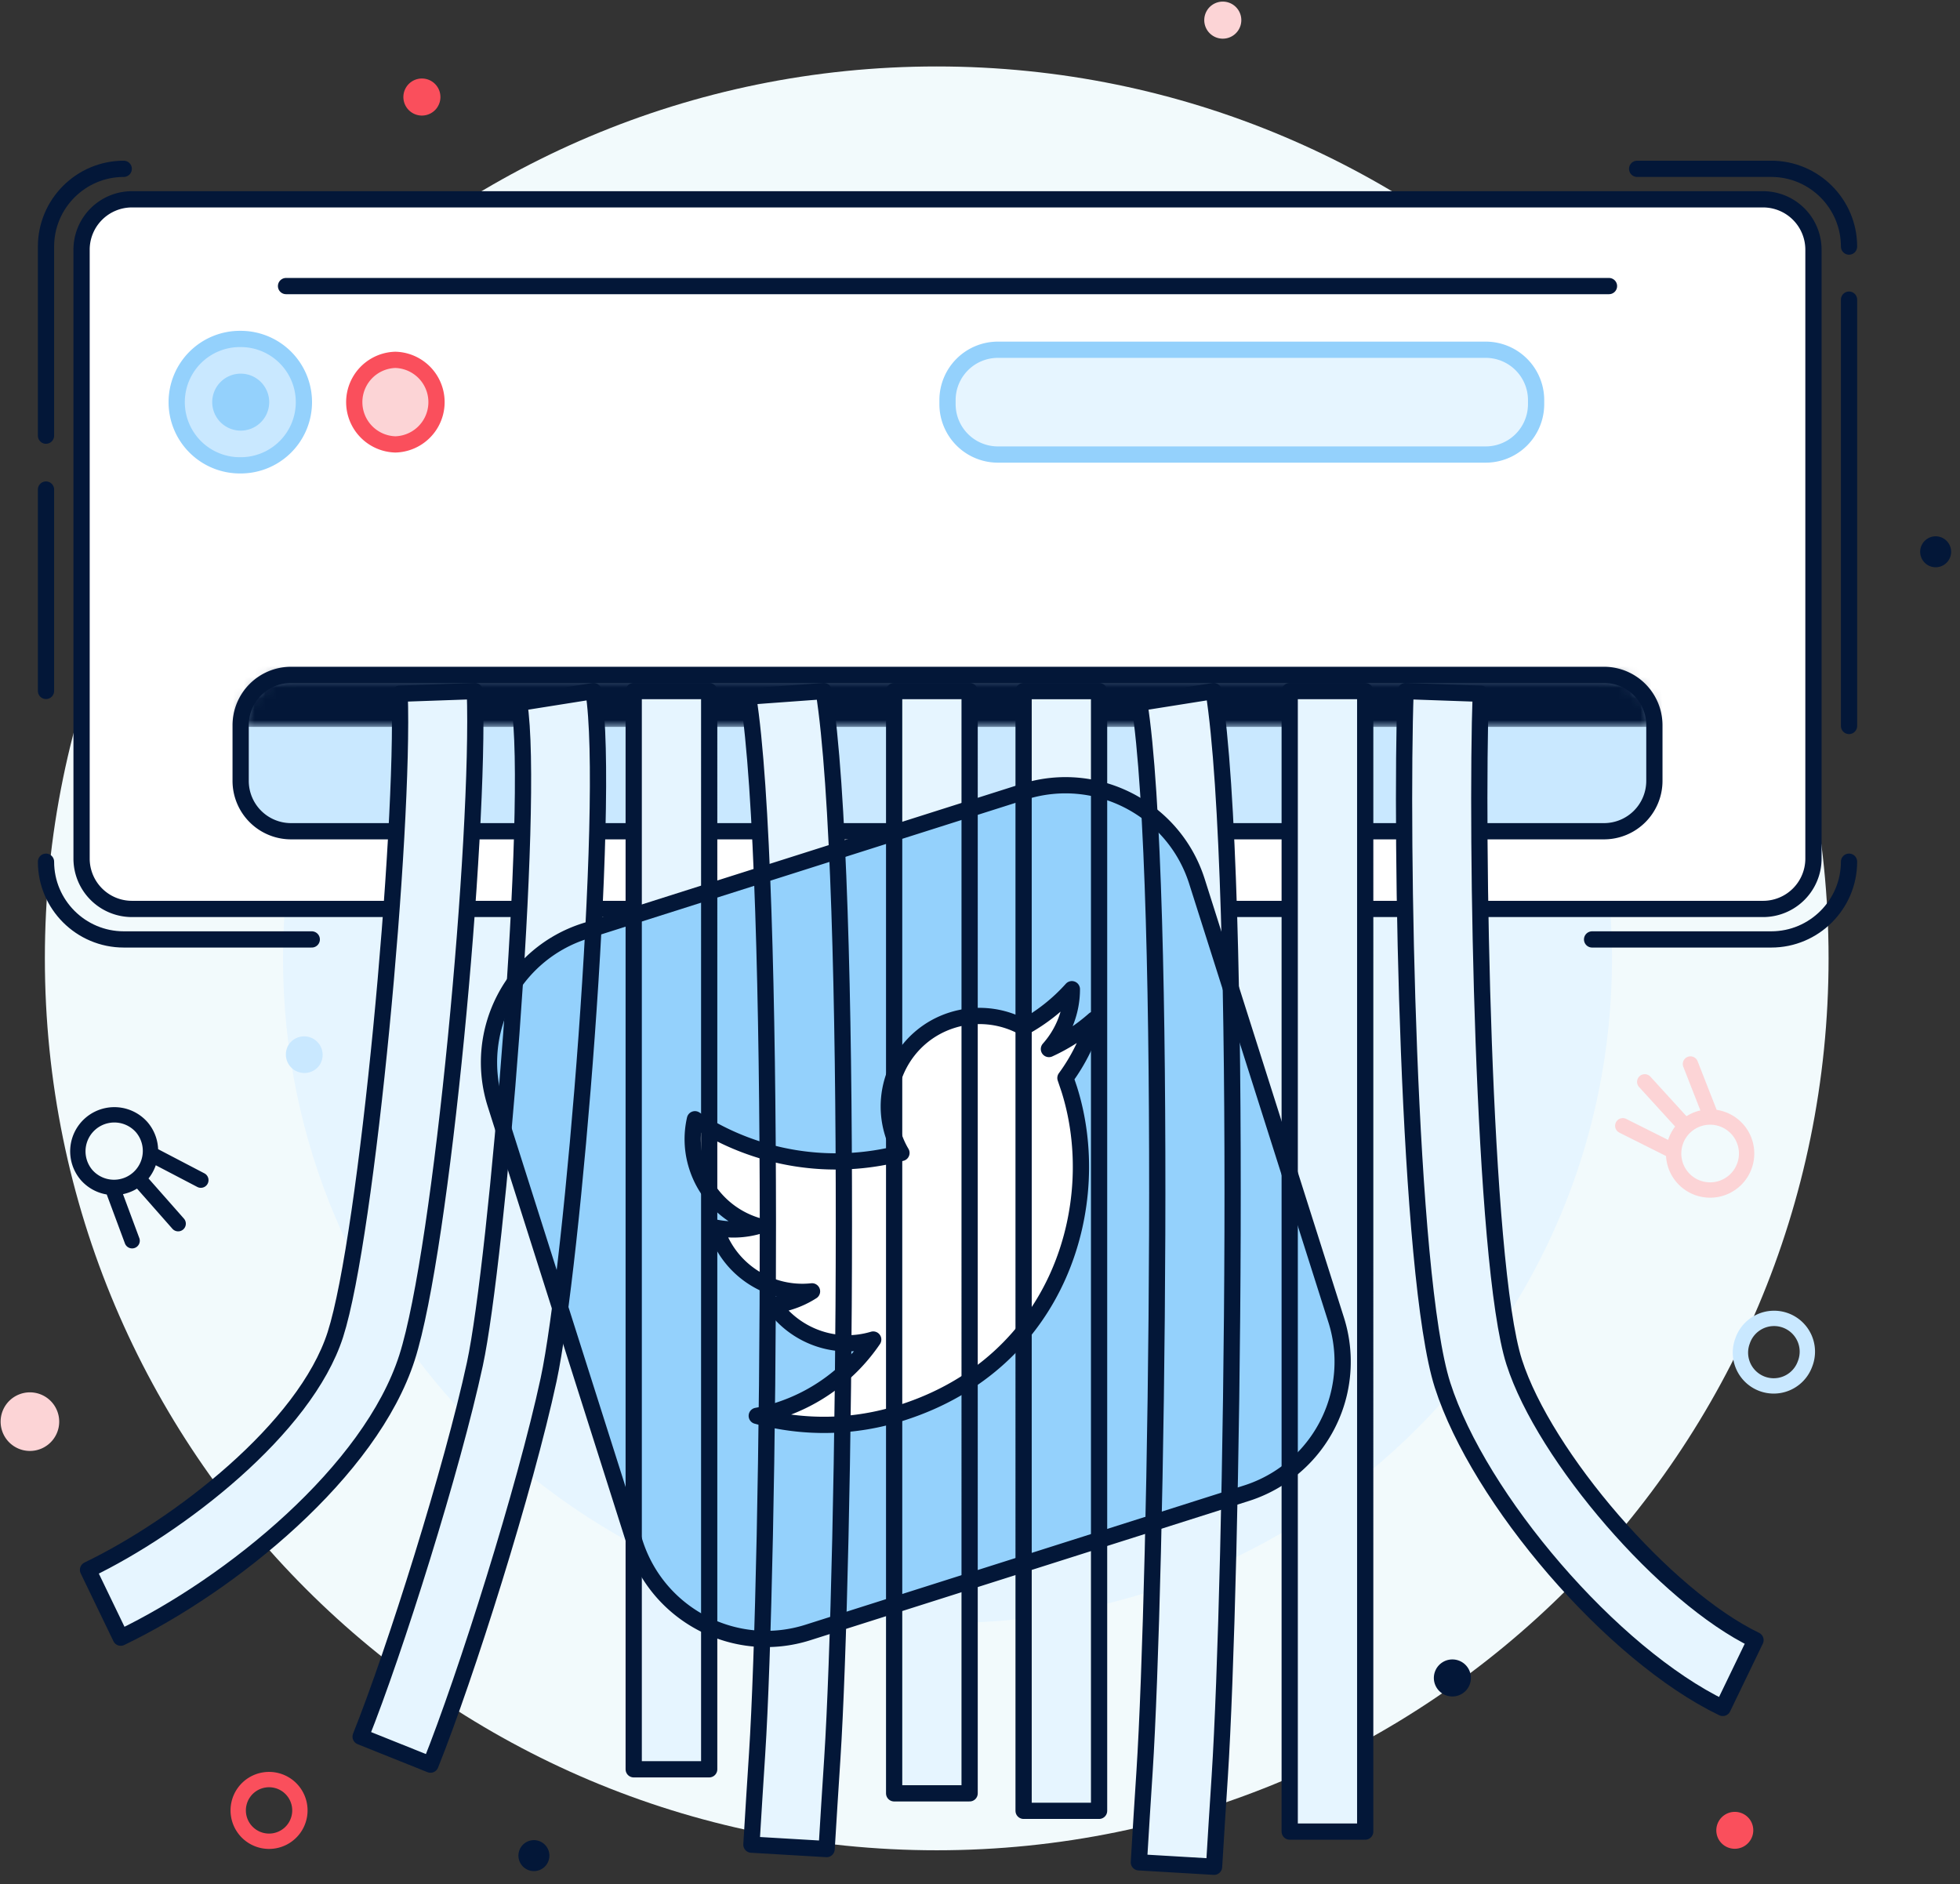
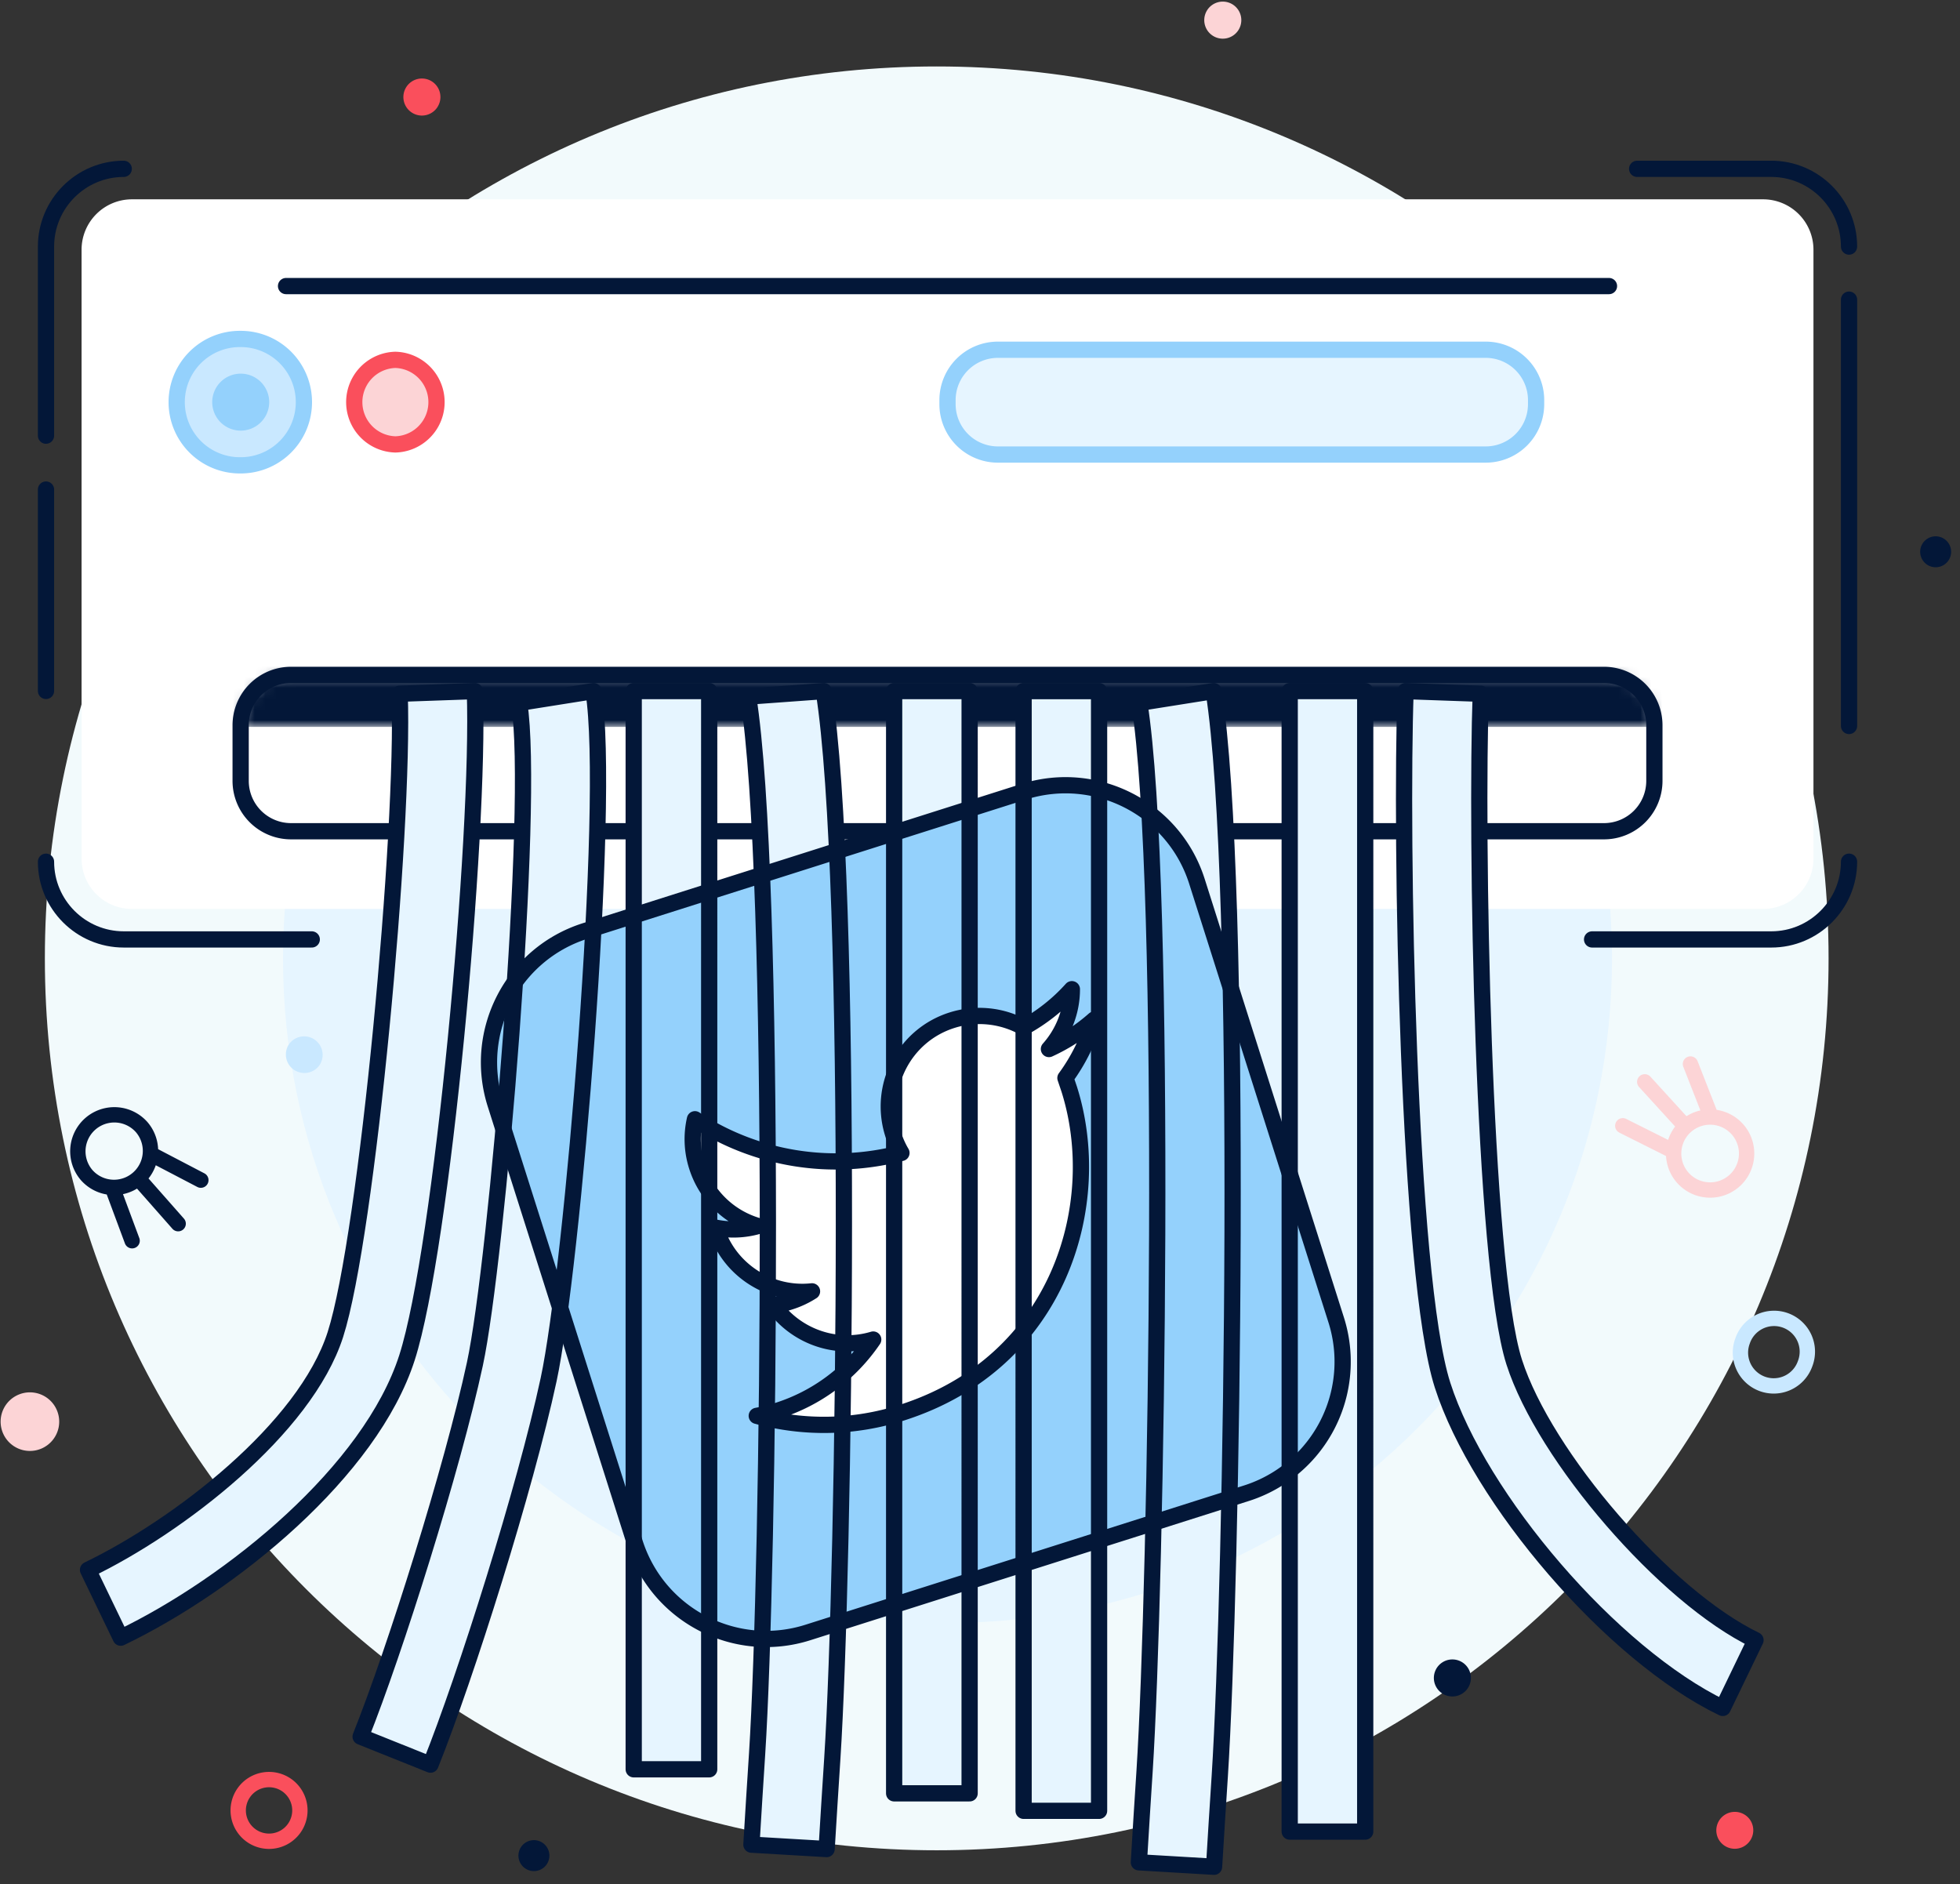
<svg xmlns="http://www.w3.org/2000/svg" height="174" viewBox="0 0 181 174" width="181">
  <rect x="0" y="0" width="181" height="174" fill="#333333" stroke="none" />
  <mask id="a" fill="#fff">
    <path d="M130.777 5.126v-.16a4.653 4.653 0 0 0-4.644-4.643H4.866A4.654 4.654 0 0 0 .223 4.967v.16h130.554z" fill-rule="evenodd" />
  </mask>
  <g fill="none" fill-rule="evenodd">
    <path d="M168.863 88.5c0 45.488-36.874 82.363-82.36 82.363S4.143 133.988 4.143 88.5 41.017 6.137 86.503 6.137s82.36 36.875 82.36 82.363" fill="#f2fafc" />
    <path d="M148.864 88.5c0 33.892-27.474 61.367-61.364 61.367S26.136 122.392 26.136 88.5c0-33.89 27.474-61.366 61.364-61.366S148.864 54.61 148.864 88.5" fill="#e6f5ff" />
    <path d="M162.823 18.406H12.176a4.653 4.653 0 0 0-4.643 4.644v56.242a4.653 4.653 0 0 0 4.643 4.644h150.647a4.653 4.653 0 0 0 4.644-4.644V23.05a4.653 4.653 0 0 0-4.644-4.644z" fill="#fff" />
-     <path d="M162.823 18.406H12.176a4.653 4.653 0 0 0-4.643 4.644v56.242a4.653 4.653 0 0 0 4.643 4.644h150.647a4.653 4.653 0 0 0 4.644-4.644V23.05a4.653 4.653 0 0 0-4.644-4.644z" stroke="#031738" stroke-width="1.5" />
    <path d="M148.585 26.417H26.415" stroke="#031738" stroke-linecap="round" stroke-linejoin="round" stroke-width="1.5" />
-     <path d="M26.866 62.323h121.267a4.653 4.653 0 0 1 4.644 4.644v5.15a4.653 4.653 0 0 1-4.644 4.643H26.866a4.653 4.653 0 0 1-4.643-4.644v-5.15a4.652 4.652 0 0 1 4.643-4.643" fill="#c9e8ff" />
    <path d="M-1.89-1.478h134.85v6.604H-1.89" fill="#031738" mask="url(#a)" transform="translate(22 62)" />
    <path d="M26.866 62.323h121.267a4.653 4.653 0 0 1 4.644 4.644v5.15a4.653 4.653 0 0 1-4.644 4.643H26.866a4.653 4.653 0 0 1-4.643-4.644v-5.15a4.652 4.652 0 0 1 4.643-4.643z" stroke="#031738" stroke-width="1.5" />
    <path d="M22.23 31.3a5.835 5.835 0 1 1-.001 11.671A5.836 5.836 0 1 1 22.23 31.3z" fill="#c9e8ff" />
    <path d="M22.23 31.3a5.835 5.835 0 1 1-.001 11.671A5.836 5.836 0 1 1 22.23 31.3z" stroke="#94d1fc" stroke-width="1.5" />
    <path d="M36.513 33.23a3.906 3.906 0 0 1 0 7.809 3.906 3.906 0 0 1-.001-7.809z" fill="#fcd4d6" />
    <path d="M36.513 33.23a3.906 3.906 0 0 1 0 7.809 3.906 3.906 0 0 1-.001-7.809z" stroke="#fa4f5c" stroke-width="1.5" />
    <path d="M22.23 34.505c1.45 0 2.63 1.177 2.63 2.63a2.631 2.631 0 0 1-5.262 0 2.63 2.63 0 0 1 2.63-2.63" fill="#94d1fc" />
    <path d="M92.143 32.297h45.067a4.653 4.653 0 0 1 4.644 4.644v.39a4.653 4.653 0 0 1-4.644 4.643H92.143A4.653 4.653 0 0 1 87.5 37.33v-.39a4.652 4.652 0 0 1 4.643-4.643z" fill="#e6f5ff" />
    <path d="M92.143 32.297h45.067a4.653 4.653 0 0 1 4.644 4.644v.39a4.653 4.653 0 0 1-4.644 4.643H92.143A4.653 4.653 0 0 1 87.5 37.33v-.39a4.652 4.652 0 0 1 4.643-4.643z" stroke="#94d1fc" stroke-width="1.5" />
    <path d="M129.8 63.818c-.48 13.375.196 54.04 3.415 64.09 3.366 10.5 15.624 24.876 25.878 29.81l3.023-6.262c-8.335-4.01-19.49-16.96-22.283-25.673-2.938-9.166-3.542-49.07-3.09-61.72l-6.944-.245zm-81.856 1.09c1.492 9.39-2.053 51.603-4.09 61.053-2.063 9.583-7.39 26.517-10.552 34.407l6.454 2.587c3.286-8.2 8.745-25.513 10.907-35.55 2.19-10.17 5.79-53.225 4.144-63.586l-6.863 1.09zm-11.037-.846c.452 12.65-2.996 50.003-5.933 59.17-2.793 8.714-14.51 17.724-22.846 21.735l3.022 6.263c10.255-4.935 23.075-15.372 26.44-25.874 3.22-10.048 6.74-48.163 6.262-61.538l-6.944.245zm32.183.263c2.645 16.648 1.94 80.387.826 97.636-.173 2.686-.348 5.4-.525 8.382l6.945.408c.157-2.656.342-5.518.525-8.354 1.137-17.62 1.982-81.124-.79-98.578l-6.98.507zm-10.568-.507v99.567h6.97V63.818zm24.05 0v101.787h6.97V63.818zm22.64 1.09c2.644 16.647 1.597 81.438.484 98.687-.173 2.685-.35 5.398-.525 8.38l6.945.41c.157-2.656.342-5.52.525-8.355 1.137-17.62 2.206-82.758-.566-100.212l-6.862 1.09zm-10.685-1.09V167.22h6.97V63.82h-6.97zm24.574 0v105.32h6.972V63.817h-6.97z" fill="#e6f5ff" />
    <path d="M94.52 73.117L54.04 85.97c-6.7 2.128-10.41 9.29-8.282 15.99l12.854 40.48c2.135 6.727 9.296 10.437 15.996 8.31l40.483-12.854a12.746 12.746 0 0 0 8.297-16.022L110.534 81.39c-2.128-6.7-9.29-10.408-16.013-8.273z" fill="#94d1fc" />
    <path d="M94.52 73.117L54.04 85.97c-6.7 2.128-10.41 9.29-8.282 15.99l12.854 40.48c2.135 6.727 9.296 10.437 15.996 8.31l40.483-12.854a12.746 12.746 0 0 0 8.297-16.022L110.534 81.39c-2.128-6.7-9.29-10.408-16.013-8.273z" stroke="#031738" stroke-linecap="round" stroke-linejoin="round" stroke-width="1.5" />
    <path d="M98.39 99.547l.345 1.02c3.345 10.537-.82 25.24-15.49 29.898a23.512 23.512 0 0 1-13.36.28c.64-.113 1.29-.275 1.937-.48a16.792 16.792 0 0 0 8.817-6.566c-3.517 1.05-7.176-.335-9.207-3.172a7.707 7.707 0 0 0 1.548-.335c.73-.23 1.41-.56 2.007-.943-3.87.42-7.64-1.926-8.865-5.782l-.032-.1a8.265 8.265 0 0 0 3.913-.15 8.358 8.358 0 0 1-5.64-5.502 8.243 8.243 0 0 1-.187-4.358 23.723 23.723 0 0 0 19.07 3.11 8.066 8.066 0 0 1-.776-1.76c-1.393-4.388 1.028-9.095 5.435-10.494a8.417 8.417 0 0 1 6.626.66c1.69-.927 3.2-2.125 4.453-3.526 0 2.05-.77 4.01-2.118 5.525a16.931 16.931 0 0 0 4.185-2.72 17.294 17.294 0 0 1-2.66 5.394z" fill="#fff" />
    <path d="M98.39 99.547l.345 1.02c3.345 10.537-.82 25.24-15.49 29.898a23.512 23.512 0 0 1-13.36.28c.64-.113 1.29-.275 1.937-.48a16.792 16.792 0 0 0 8.817-6.566c-3.517 1.05-7.176-.335-9.207-3.172a7.707 7.707 0 0 0 1.548-.335c.73-.23 1.41-.56 2.007-.943-3.87.42-7.64-1.926-8.865-5.782l-.032-.1a8.265 8.265 0 0 0 3.913-.15 8.358 8.358 0 0 1-5.64-5.502 8.243 8.243 0 0 1-.187-4.358 23.723 23.723 0 0 0 19.07 3.11 8.066 8.066 0 0 1-.776-1.76c-1.393-4.388 1.028-9.095 5.435-10.494a8.417 8.417 0 0 1 6.626.66c1.69-.927 3.2-2.125 4.453-3.526 0 2.05-.77 4.01-2.118 5.525a16.931 16.931 0 0 0 4.185-2.72 17.294 17.294 0 0 1-2.66 5.394z" stroke="#031738" stroke-linecap="round" stroke-linejoin="round" stroke-width="1.5" />
    <path d="M129.8 63.818c-.48 13.375.196 54.04 3.415 64.09 3.366 10.5 15.624 24.876 25.878 29.81l3.023-6.262c-8.335-4.01-19.49-16.96-22.283-25.673-2.938-9.166-3.542-49.07-3.09-61.72l-6.944-.245zm-81.856 1.09c1.492 9.39-2.053 51.603-4.09 61.053-2.063 9.583-7.39 26.517-10.552 34.407l6.454 2.587c3.286-8.2 8.745-25.513 10.907-35.55 2.19-10.17 5.79-53.225 4.144-63.586l-6.863 1.09zm-11.037-.846c.452 12.65-2.996 50.003-5.933 59.17-2.793 8.714-14.51 17.724-22.846 21.735l3.022 6.263c10.255-4.935 23.075-15.372 26.44-25.874 3.22-10.048 6.74-48.163 6.262-61.538l-6.944.245zm32.183.263c2.645 16.648 1.94 80.387.826 97.636-.173 2.686-.348 5.4-.525 8.382l6.945.408c.157-2.656.342-5.518.525-8.354 1.137-17.62 1.982-81.124-.79-98.578l-6.98.507zm-10.568-.507v99.567h6.97V63.818zm24.05 0v101.787h6.97V63.818zm22.64 1.09c2.644 16.647 1.597 81.438.484 98.687-.173 2.685-.35 5.398-.525 8.38l6.945.41c.157-2.656.342-5.52.525-8.355 1.137-17.62 2.206-82.758-.566-100.212l-6.862 1.09zm-10.685-1.09V167.22h6.97V63.82h-6.97zm24.574 0v105.32h6.972V63.817h-6.97zm32.085-48.228h12.39c3.955 0 7.177 3.223 7.177 7.18m0 4.9v39.37m0 12.533c0 3.956-3.222 7.178-7.178 7.178h-16.55m-118.234 0H11.426c-3.956 0-7.178-3.22-7.178-7.177m0-15.77V45.207m0-4.975V22.77c0-3.957 3.22-7.18 7.178-7.18" stroke="#031738" stroke-linecap="round" stroke-linejoin="round" stroke-width="1.5" />
    <path d="M161.608 168.044a1.71 1.71 0 1 1-2.869 1.859 1.71 1.71 0 0 1 2.868-1.859" fill="#fa4f5c" />
    <path d="M135.752 155.47a1.71 1.71 0 1 1-3.225-1.134 1.71 1.71 0 0 1 3.225 1.134" fill="#031738" />
    <g stroke-linecap="round" stroke-linejoin="round" stroke-width="1.417">
      <path d="M160.413 104.25a3.37 3.37 0 1 0-4.978 4.544 3.37 3.37 0 0 0 4.978-4.545zm-2.387-1.097l-1.917-4.897m-6.249 5.704l4.702 2.354m1.091-2.284l-3.766-4.127" stroke="#fcd4d6" />
      <path d="M13.055 104.052a3.37 3.37 0 1 1-5.056 4.457 3.37 3.37 0 0 1 5.055-4.457zm.83 2.492l4.662 2.436m-6.347 5.595l-1.832-4.93m2.388-.837L16.452 113" stroke="#031738" />
      <path d="M26.496 164.86a2.85 2.85 0 0 0-3.97.67 2.848 2.848 0 1 0 3.97-.67z" stroke="#fa4f5c" />
    </g>
    <path d="M47.978 171.885a1.428 1.428 0 1 0 2.656-1.056 1.428 1.428 0 0 0-2.657 1.057M177.424 51.482a1.428 1.428 0 1 0 2.656-1.054 1.428 1.428 0 0 0-2.657 1.054" fill="#031738" />
    <path d="M40.397 9.89a1.71 1.71 0 1 0-2.871-1.86 1.71 1.71 0 0 0 2.872 1.861" fill="#fa4f5c" />
    <path d="M29.52 98.34a1.708 1.708 0 1 0-2.869-1.857 1.71 1.71 0 0 0 2.87 1.858" fill="#c9e8ff" />
    <path d="M111.485.93a1.71 1.71 0 1 0 2.872 1.86 1.71 1.71 0 0 0-2.873-1.86M.248 132.28a2.704 2.704 0 0 0 3.513 1.515 2.704 2.704 0 1 0-1.997-5.028 2.705 2.705 0 0 0-1.515 3.514" fill="#fcd4d6" />
    <path d="M160.91 123.856a3.072 3.072 0 1 0 5.774 2.105 3.074 3.074 0 1 0-5.774-2.103z" stroke="#c9e8ff" stroke-linecap="round" stroke-linejoin="round" stroke-width="1.417" />
  </g>
</svg>